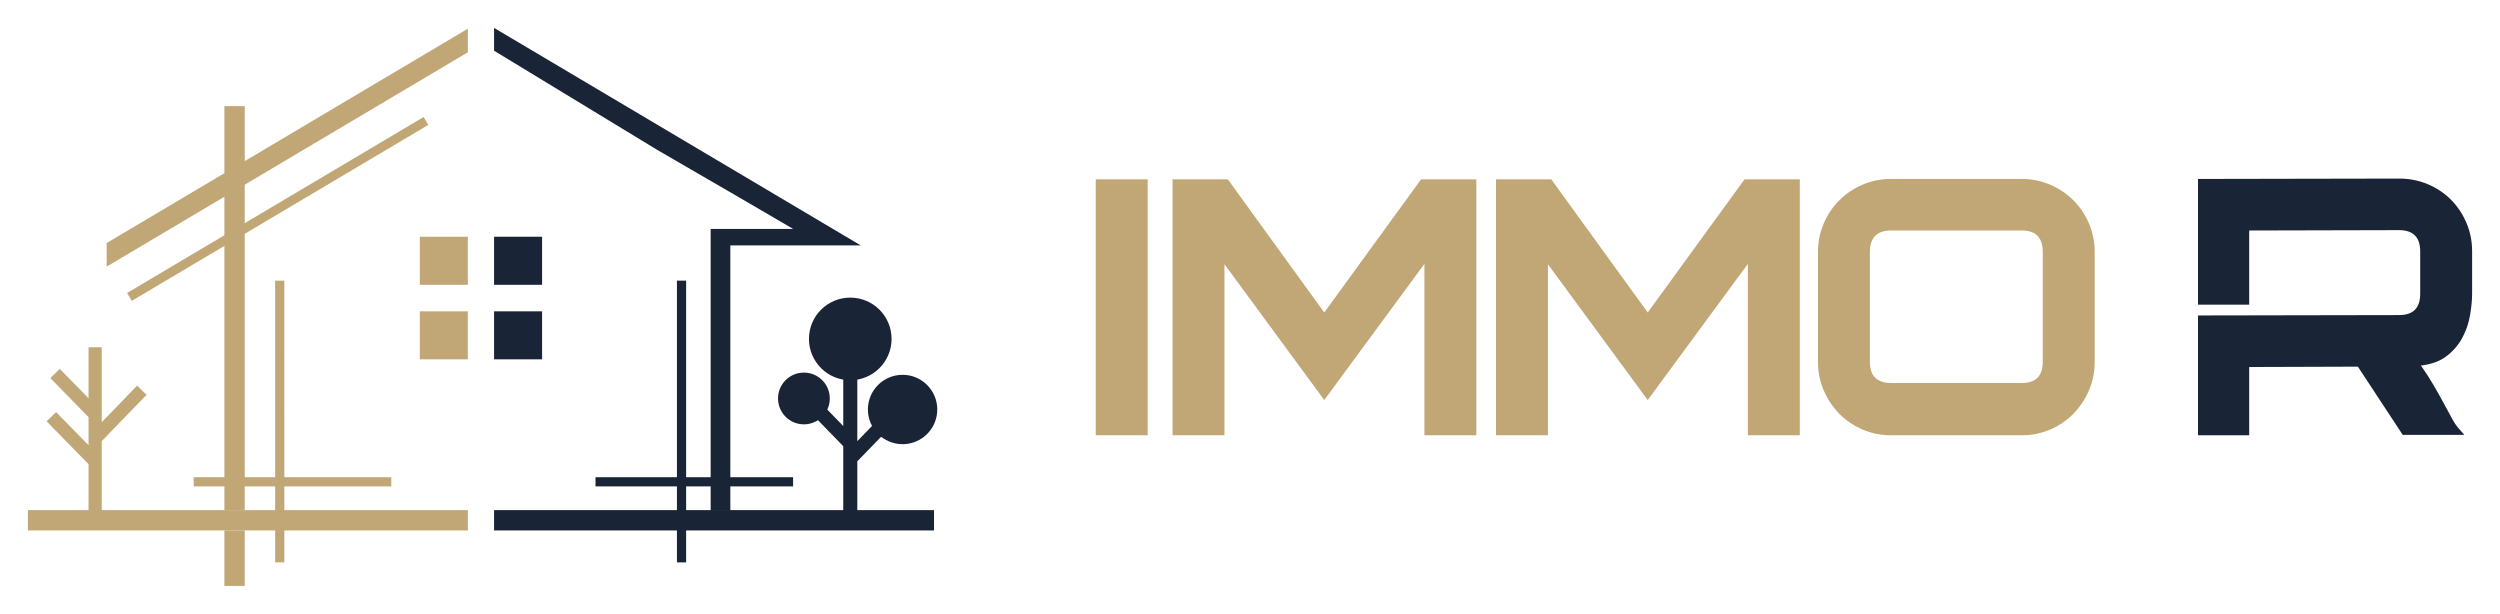
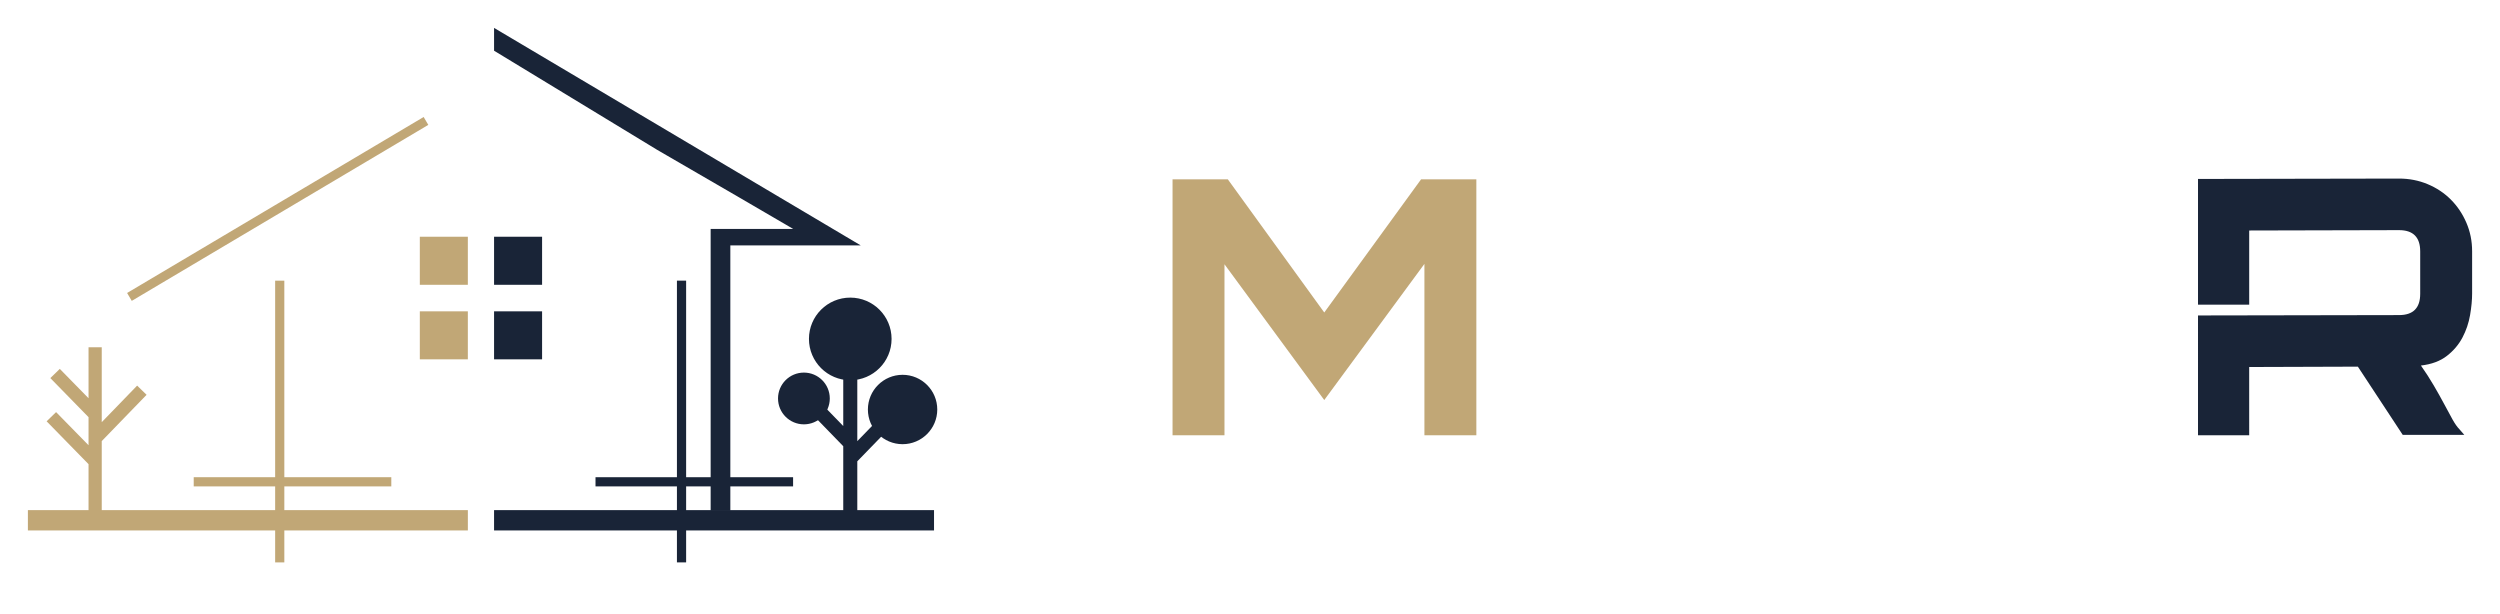
<svg xmlns="http://www.w3.org/2000/svg" version="1.1" id="Calque_1" x="0px" y="0px" width="224px" height="55px" viewBox="0 0 224 55" enable-background="new 0 0 224 55" xml:space="preserve">
  <g>
    <g>
-       <path fill="#C1A776" d="M102.833,39h-4.654V16.067h4.654V39z" />
+       <path fill="#C1A776" d="M102.833,39h-4.654V16.067V39z" />
      <path fill="#C1A776" d="M118.653,35.843l-8.94-12.165V39h-4.653V16.067h4.952l8.642,11.932l8.675-11.932h4.952V39h-4.653V23.645    L118.653,35.843z" />
-       <path fill="#C1A776" d="M147.635,35.843l-8.94-12.165V39h-4.653V16.067h4.952l8.642,11.932l8.674-11.932h4.953V39h-4.653V23.645    L147.635,35.843z" />
-       <path fill="#C1A776" d="M187.684,32.419c0,0.909-0.172,1.762-0.515,2.56c-0.344,0.798-0.81,1.496-1.396,2.094    c-0.588,0.598-1.279,1.069-2.077,1.412c-0.798,0.344-1.64,0.516-2.526,0.516h-11.731c-0.909,0-1.763-0.172-2.56-0.516    c-0.798-0.343-1.491-0.814-2.077-1.412c-0.587-0.598-1.053-1.296-1.396-2.094c-0.344-0.798-0.516-1.65-0.516-2.56v-9.838    c0-0.908,0.172-1.761,0.516-2.559c0.343-0.797,0.809-1.49,1.396-2.077c0.586-0.586,1.279-1.052,2.077-1.396    c0.797-0.343,1.65-0.515,2.56-0.515h11.731c0.887,0,1.729,0.172,2.526,0.515c0.798,0.344,1.489,0.809,2.077,1.396    c0.587,0.587,1.053,1.28,1.396,2.077c0.343,0.798,0.515,1.651,0.515,2.559V32.419z M183.03,22.581c0-1.284-0.62-1.927-1.861-1.927    h-11.731c-1.264,0-1.896,0.643-1.896,1.927v9.838c0,1.263,0.632,1.896,1.896,1.896h11.731c1.241,0,1.861-0.633,1.861-1.896V22.581    z" />
      <path fill="#192437" d="M221.319,28.231c-0.122,0.71-0.35,1.379-0.682,2.011c-0.332,0.631-0.798,1.18-1.396,1.646    c-0.598,0.465-1.374,0.754-2.326,0.864c0.421,0.598,0.803,1.19,1.146,1.778c0.344,0.587,0.653,1.141,0.931,1.661    c0.276,0.521,0.526,0.98,0.747,1.38c0.223,0.398,0.433,0.697,0.632,0.897l0.433,0.498h-5.517l-4.021-6.115l-9.738,0.033V39h-4.587    V28.265l18.014-0.033c1.263,0,1.895-0.634,1.895-1.903v-3.806c0-1.268-0.632-1.903-1.895-1.903l-13.427,0.033v6.648h-4.587V16.034    L214.954,16c0.908,0,1.762,0.167,2.56,0.499c0.797,0.332,1.489,0.792,2.077,1.379c0.587,0.587,1.052,1.279,1.396,2.077    c0.344,0.797,0.515,1.65,0.515,2.559v3.79C221.501,26.88,221.44,27.522,221.319,28.231z" />
    </g>
    <g>
-       <path fill="#C1A776" d="M20.106,45.707c0-9.407,0-18.678,0-28.078L9.557,23.89v-2.115l10.549-6.259V9.512h1.822v4.923L41.919,2.57    v1.057v1.057L21.928,16.549v1.143c0,9.338,0,18.676,0,28.015l0,0" />
-       <path fill="#C1A776" d="M21.928,47.528V52.5h-1.822v-4.972" />
      <path fill="#C1A776" d="M38.376,11.189L11.805,26.958l-0.417-0.708l26.57-15.768L38.376,11.189L38.376,11.189z M25.476,37.022    v5.735h4.587h4.998v0.823h-4.998h-4.587v6.809h-0.823v-6.809h-7.296v-0.823h7.296v-5.735V25.145h0.823V37.022L25.476,37.022z     M37.616,21.213h4.303v4.303h-4.303V21.213L37.616,21.213z M37.616,27.894h4.303v4.302h-4.303V27.894L37.616,27.894z" />
      <polygon fill-rule="evenodd" clip-rule="evenodd" fill="#C1A776" points="9.116,37.826 12.287,34.55 13.134,35.375 9.116,39.522     9.116,47.025 7.933,47.025 7.933,41.589 4.178,37.749 5.025,36.925 7.933,39.892 7.933,37.378 4.51,33.876 5.358,33.052     7.933,35.681 7.933,31.114 9.116,31.114 9.116,37.826   " />
      <path fill-rule="evenodd" clip-rule="evenodd" fill="#192437" d="M76.814,39.526l2.166-2.23l0.902,0.877l-3.068,3.16v5.692h-1.259    v-0.188c0-2.178,0-4.356,0-6.534v-0.324l-2.871-2.954l0.903-0.878l1.968,2.025v-4.871h1.259V39.526L76.814,39.526z" />
      <path fill-rule="evenodd" clip-rule="evenodd" fill="#192437" d="M72.03,33.384c1.28,0,2.319,1.037,2.319,2.318    s-1.039,2.319-2.319,2.319c-1.281,0-2.319-1.038-2.319-2.319S70.749,33.384,72.03,33.384L72.03,33.384z M80.872,33.583    c1.715,0,3.107,1.393,3.107,3.11c0,1.714-1.392,3.106-3.107,3.106c-1.717,0-3.109-1.393-3.109-3.106    C77.763,34.976,79.154,33.583,80.872,33.583L80.872,33.583z M76.184,26.666c2.043,0,3.701,1.656,3.701,3.701    c0,2.043-1.658,3.701-3.701,3.701c-2.044,0-3.702-1.658-3.702-3.701C72.482,28.321,74.14,26.666,76.184,26.666L76.184,26.666z" />
      <path fill-rule="evenodd" clip-rule="evenodd" fill="#192437" d="M65.438,45.766V21.99h11.687L44.268,2.5v1.127v0.916    l14.622,8.888l7.29,4.229l4.887,2.851h-7.393v25.255 M44.268,21.213h4.303v4.303h-4.303V21.213L44.268,21.213z M44.268,27.894    h4.303v4.302h-4.303V27.894L44.268,27.894z" />
      <polygon fill="#192437" points="61.477,37.022 61.477,42.758 66.063,42.758 71.061,42.758 71.061,43.581 66.063,43.581     61.477,43.581 61.477,50.39 60.653,50.39 60.653,43.581 53.358,43.581 53.358,42.758 60.653,42.758 60.653,37.022 60.653,25.145     61.477,25.145 61.477,37.022   " />
      <rect x="2.499" y="45.707" fill="#C1A776" width="39.421" height="1.821" />
      <rect x="44.268" y="45.707" fill="#192437" width="39.421" height="1.821" />
    </g>
  </g>
</svg>